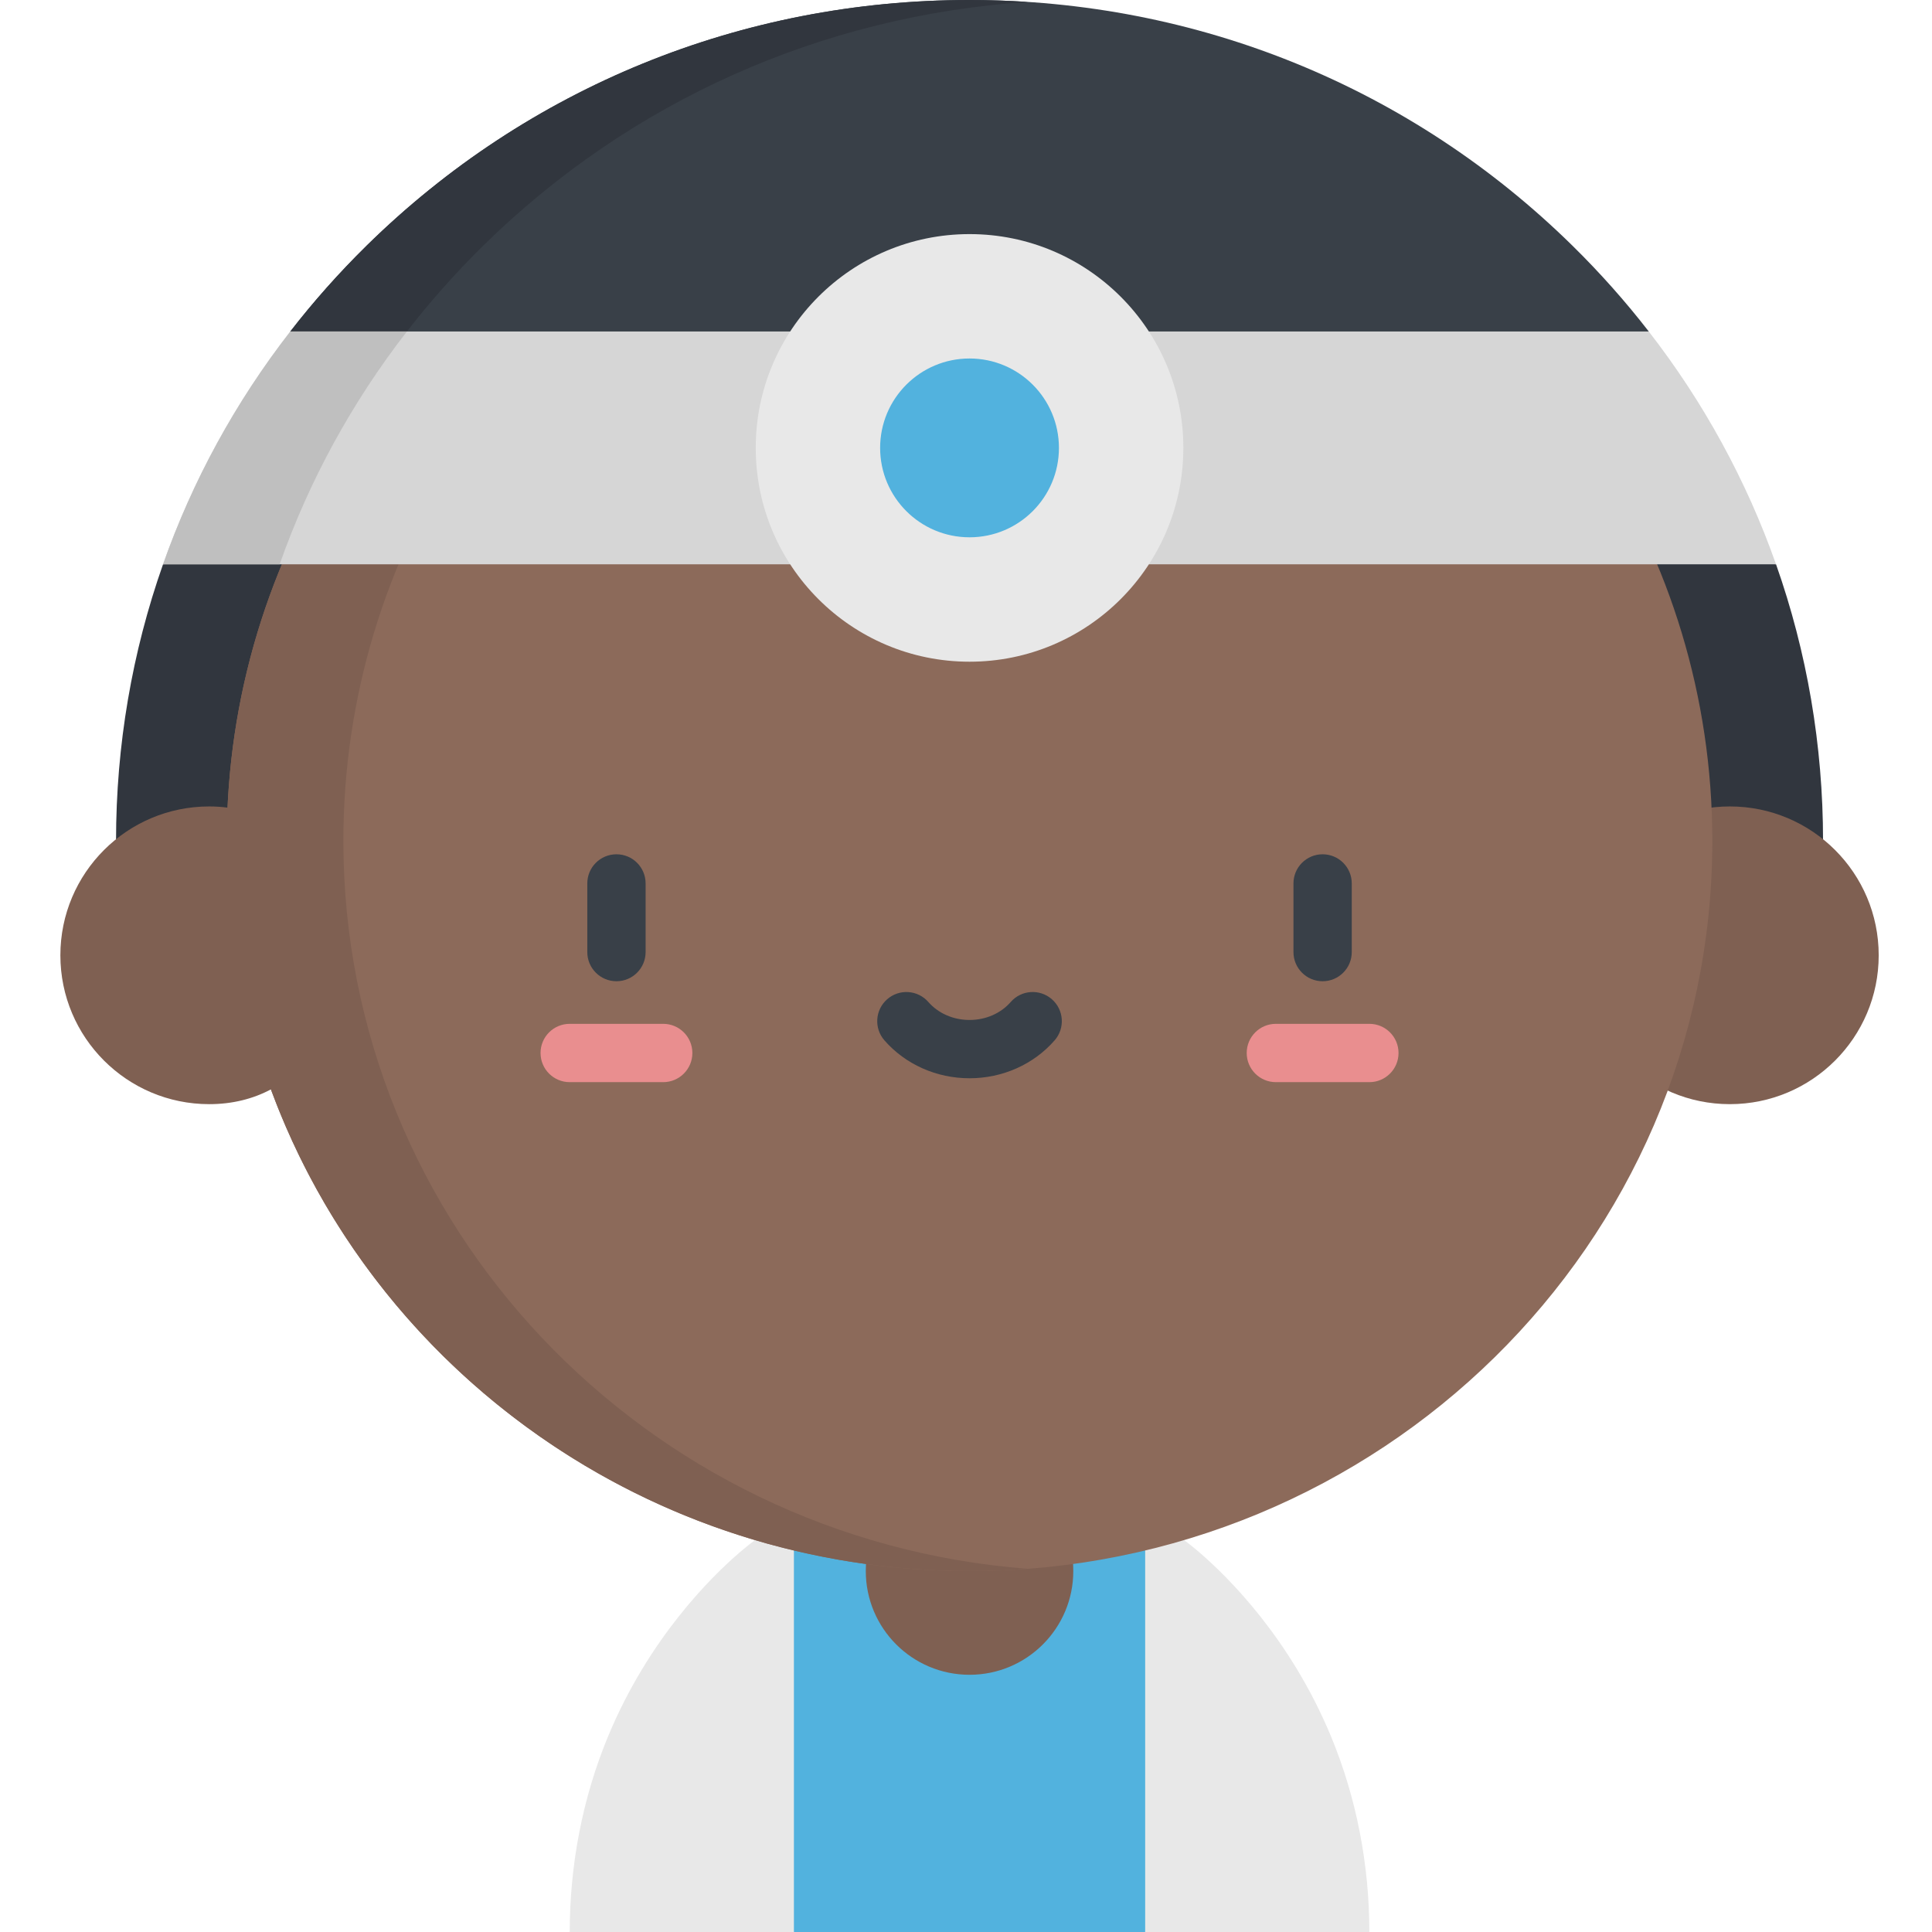
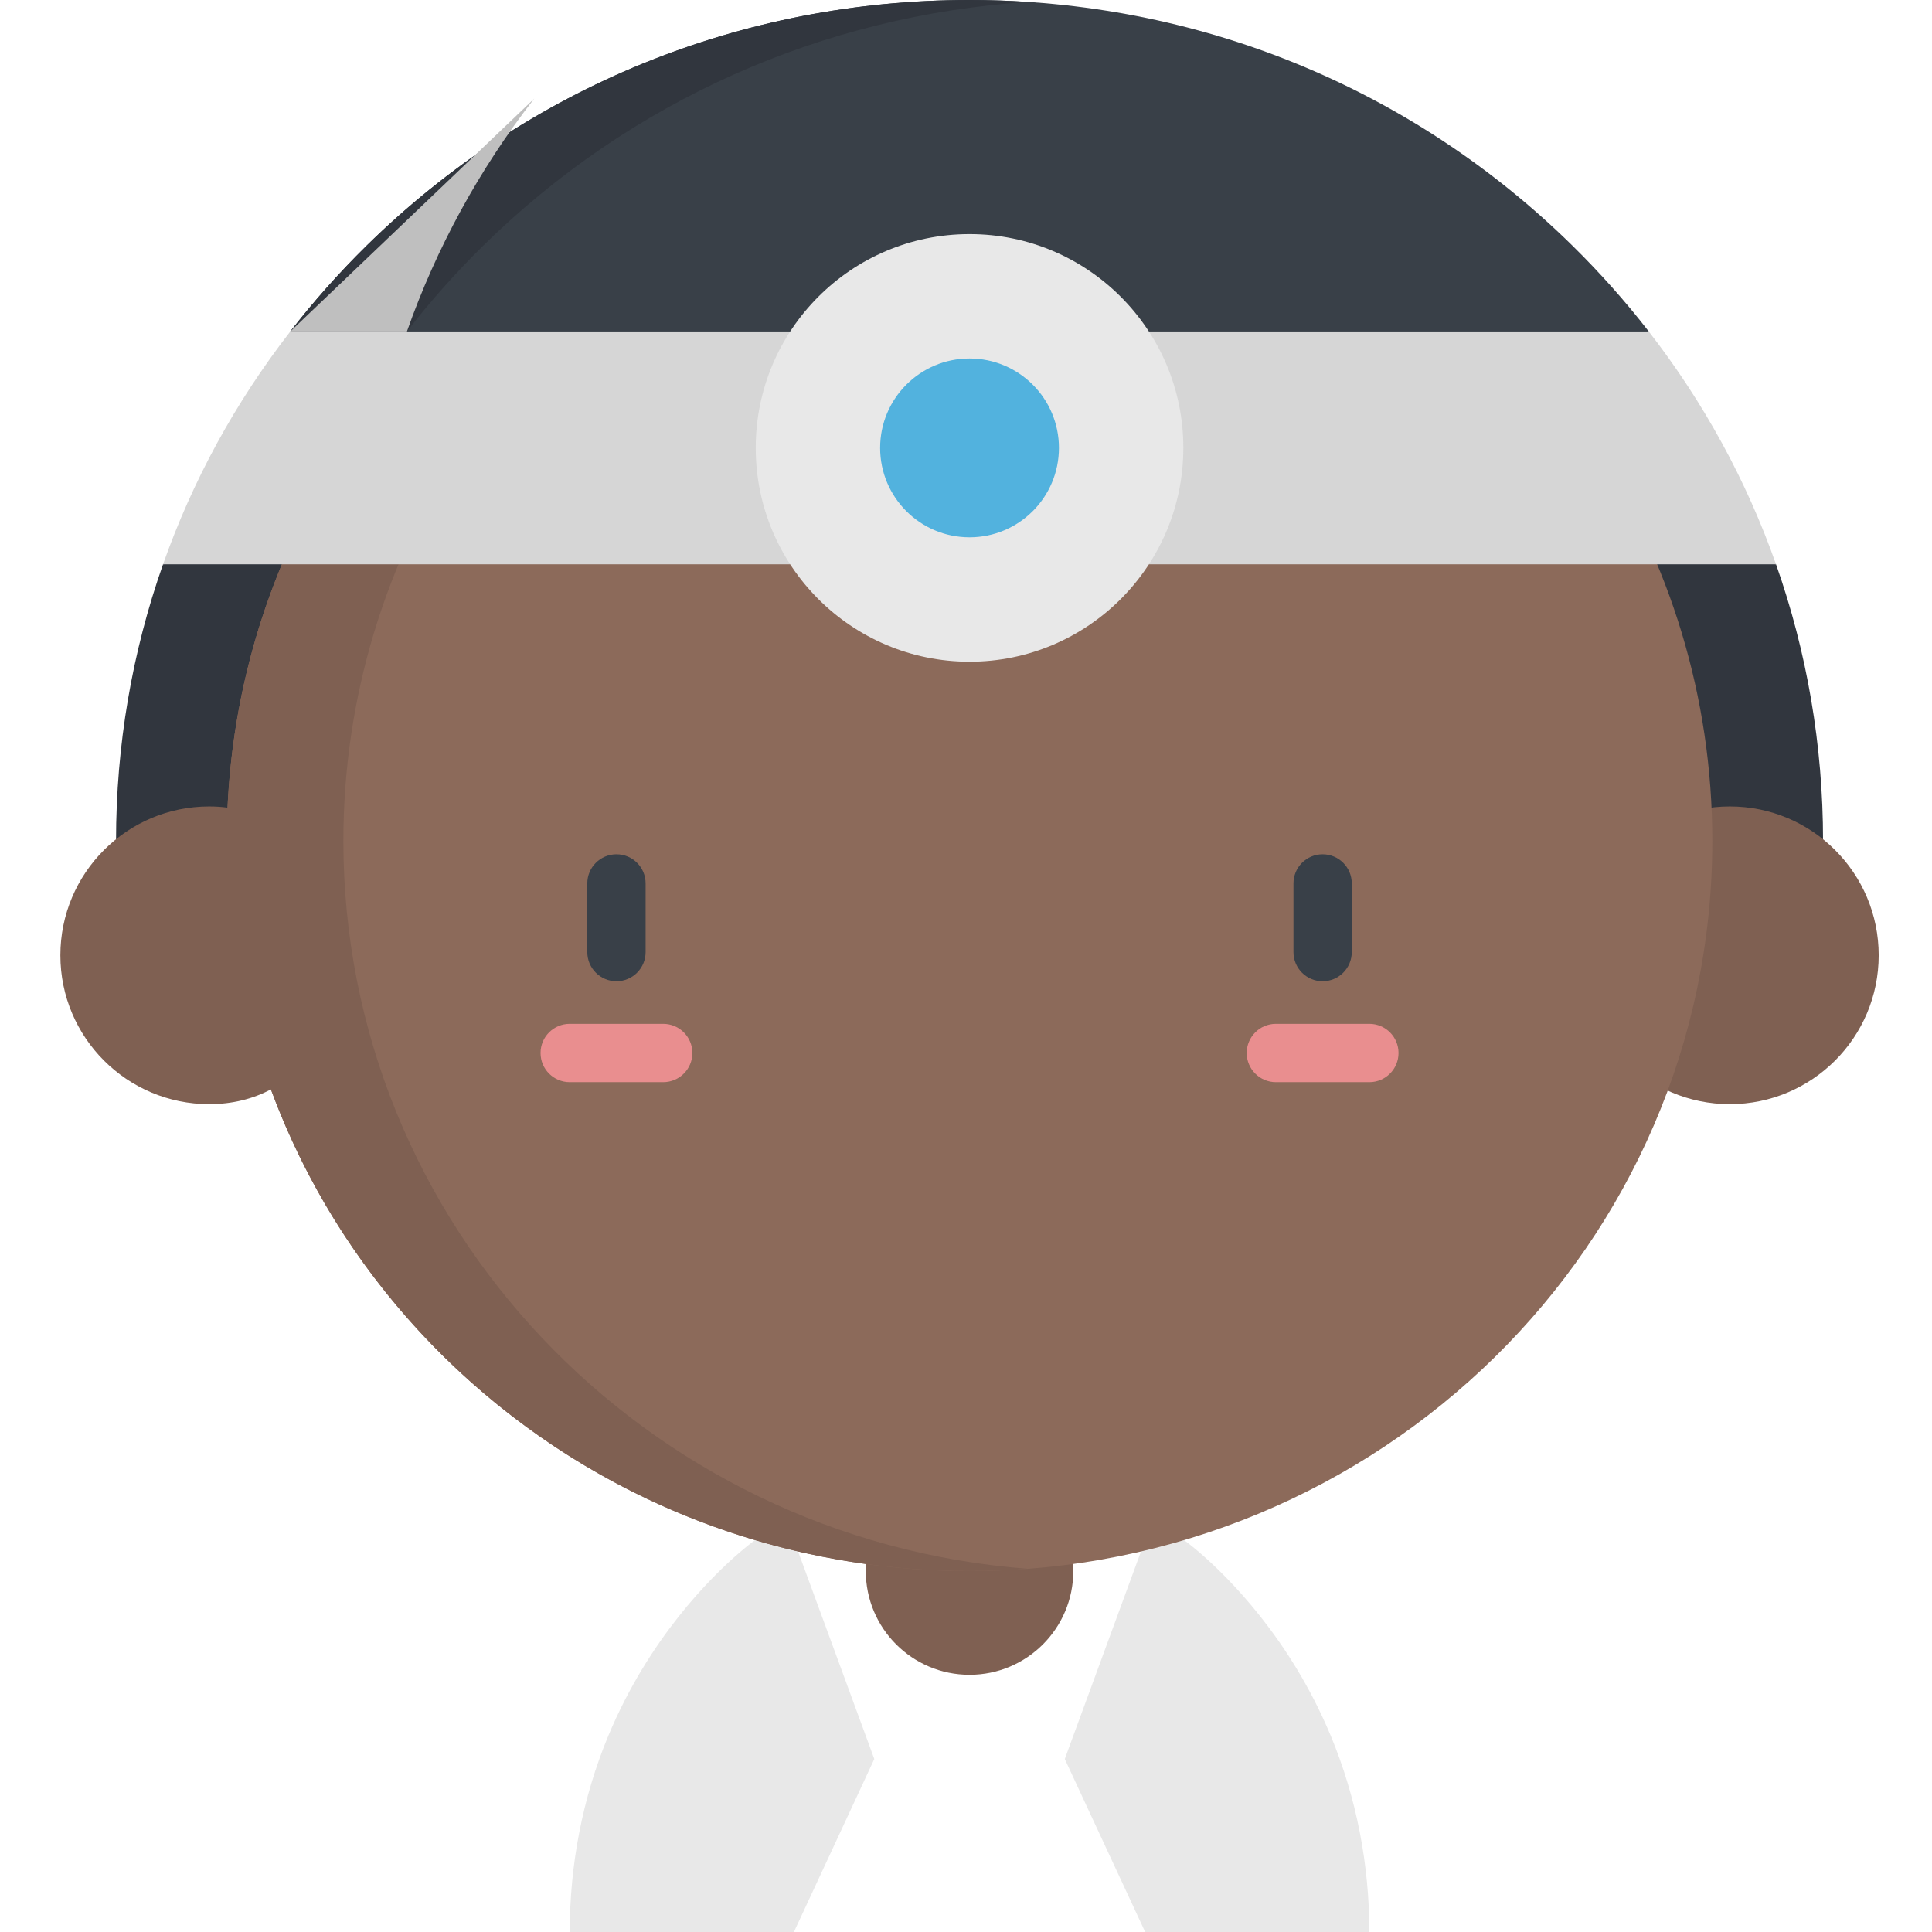
<svg xmlns="http://www.w3.org/2000/svg" height="512pt" viewBox="-15 0 511 512" width="512pt">
  <path d="m194.895 408.137h-10.305s-1.555 1.102-4.121 3.309c-7.59 6.531-24.031 22.766-34.789 48.625-6.816 16.41-10.195 34.18-10.195 51.93h59.41l21.301-45.844zm0 0" fill="#e8e8e8" />
  <path d="m287.98 408.137h10.301s1.555 1.102 4.121 3.309c7.594 6.531 24.035 22.766 34.789 48.625 6.82 16.41 10.199 34.18 10.199 51.93h-59.41l-21.305-45.844zm0 0" fill="#e8e8e8" />
-   <path d="m194.895 408.137h93.086v103.863h-93.086zm0 0" fill="#52b2de" />
  <path d="m268.934 416.34c0 15.188-12.312 27.496-27.496 27.496-15.188 0-27.496-12.309-27.496-27.496 0-15.184 12.309-27.496 27.496-27.496 15.184 0 27.496 12.312 27.496 27.496zm0 0" fill="#7f6052" />
  <path d="m455.168 149.551-213.73-30.852-213.734 30.852c-8.199 23.25-12.453 47.957-12.453 73.289h452.375c0-25.332-4.258-50.039-12.457-73.289zm0 0" fill="#31363e" />
  <path d="m401.195 65.086c-42.699-41.969-99.441-65.086-159.758-65.086s-117.059 23.117-159.762 65.086c-7.312 7.191-14.07 14.793-20.242 22.758l180.004 30.855 180.004-30.855c-6.172-7.965-12.93-15.566-20.246-22.758zm0 0" fill="#394048" />
  <path d="m92.34 87.844c6.168-7.965 12.926-15.566 20.242-22.758 39.031-38.363 89.801-60.965 144.309-64.566-5.121-.336-10.273-.52-15.453-.52-60.316 0-117.059 23.117-159.762 65.086-7.312 7.191-14.07 14.793-20.242 22.758l180.004 30.855 15.453-2.648zm0 0" fill="#31363e" />
  <path d="m482.375 253.164c0 21.785-17.664 39.449-39.453 39.449-21.785 0-39.449-17.664-39.449-39.449 0-21.789 17.664-39.449 39.449-39.449 21.789 0 39.453 17.66 39.453 39.449zm0 0" fill="#7f6052" />
  <path d="m75.508 118.699c-19.566 30.062-30.914 65.801-30.914 104.141 0 106.867 88.129 193.5 196.844 193.5 108.711 0 196.844-86.633 196.844-193.5 0-38.34-11.348-74.078-30.918-104.141zm0 0" fill="#8c6a5a" />
  <path d="m75.5 222.84c0-38.34 11.344-74.078 30.914-104.141h-30.906c-18.059 27.75-29.109 60.328-30.707 95.332-1.566-.203-3.184-.316-4.852-.316-21.785 0-39.449 17.66-39.449 39.449 0 21.785 17.664 39.449 39.449 39.449 6.145 0 11.633-1.406 16.348-3.914 27.41 74.445 99.953 127.641 185.141 127.641 5.199 0 10.352-.199 15.453-.59-101.492-7.75-181.391-91.156-181.391-192.91zm0 0" fill="#7f6052" />
  <path d="m335.008 260.039c-4.27 0-7.727-3.461-7.727-7.727v-18.195c0-4.266 3.457-7.723 7.727-7.723 4.266 0 7.723 3.457 7.723 7.723v18.195c0 4.266-3.457 7.727-7.723 7.727zm0 0" fill="#394048" />
  <path d="m347.398 286.781h-24.781c-4.27 0-7.727-3.461-7.727-7.727 0-4.27 3.457-7.727 7.727-7.727h24.781c4.266 0 7.727 3.457 7.727 7.727 0 4.266-3.461 7.727-7.727 7.727zm0 0" fill="#e98e8f" />
  <path d="m147.867 260.039c-4.27 0-7.727-3.461-7.727-7.727v-18.195c0-4.266 3.457-7.723 7.727-7.723 4.27 0 7.727 3.457 7.727 7.723v18.195c0 4.266-3.457 7.727-7.727 7.727zm0 0" fill="#394048" />
  <path d="m160.258 286.781h-24.781c-4.27 0-7.727-3.461-7.727-7.727 0-4.27 3.457-7.727 7.727-7.727h24.781c4.266 0 7.727 3.457 7.727 7.727 0 4.266-3.461 7.727-7.727 7.727zm0 0" fill="#e98e8f" />
-   <path d="m241.438 285.75c-8.754 0-16.977-3.66-22.555-10.043-2.809-3.215-2.48-8.098.734-10.902 3.211-2.809 8.094-2.48 10.902.73 2.645 3.027 6.625 4.766 10.918 4.766s8.273-1.738 10.918-4.766c2.809-3.215 7.691-3.539 10.902-.73 3.211 2.805 3.539 7.688.73 10.902-5.578 6.383-13.801 10.043-22.551 10.043zm0 0" fill="#394048" />
  <path d="m455.168 149.551h-427.465c7.789-22.098 19.121-42.895 33.73-61.707h360.008c14.605 18.812 25.938 39.609 33.727 61.707zm0 0" fill="#d6d6d6" />
-   <path d="m61.434 87.844c-14.609 18.812-25.941 39.609-33.73 61.707h30.906c7.789-22.098 19.121-42.895 33.73-61.707zm0 0" fill="#bfbfbf" />
+   <path d="m61.434 87.844h30.906c7.789-22.098 19.121-42.895 33.73-61.707zm0 0" fill="#bfbfbf" />
  <path d="m298.098 118.699c0 31.289-25.367 56.66-56.66 56.66s-56.66-25.371-56.66-56.66c0-31.293 25.367-56.66 56.66-56.66s56.66 25.367 56.66 56.66zm0 0" fill="#e8e8e8" />
  <path d="m265.129 118.699c0 13.086-10.605 23.691-23.691 23.691s-23.695-10.605-23.695-23.691c0-13.086 10.609-23.695 23.695-23.695s23.691 10.609 23.691 23.695zm0 0" fill="#52b2de" />
</svg>